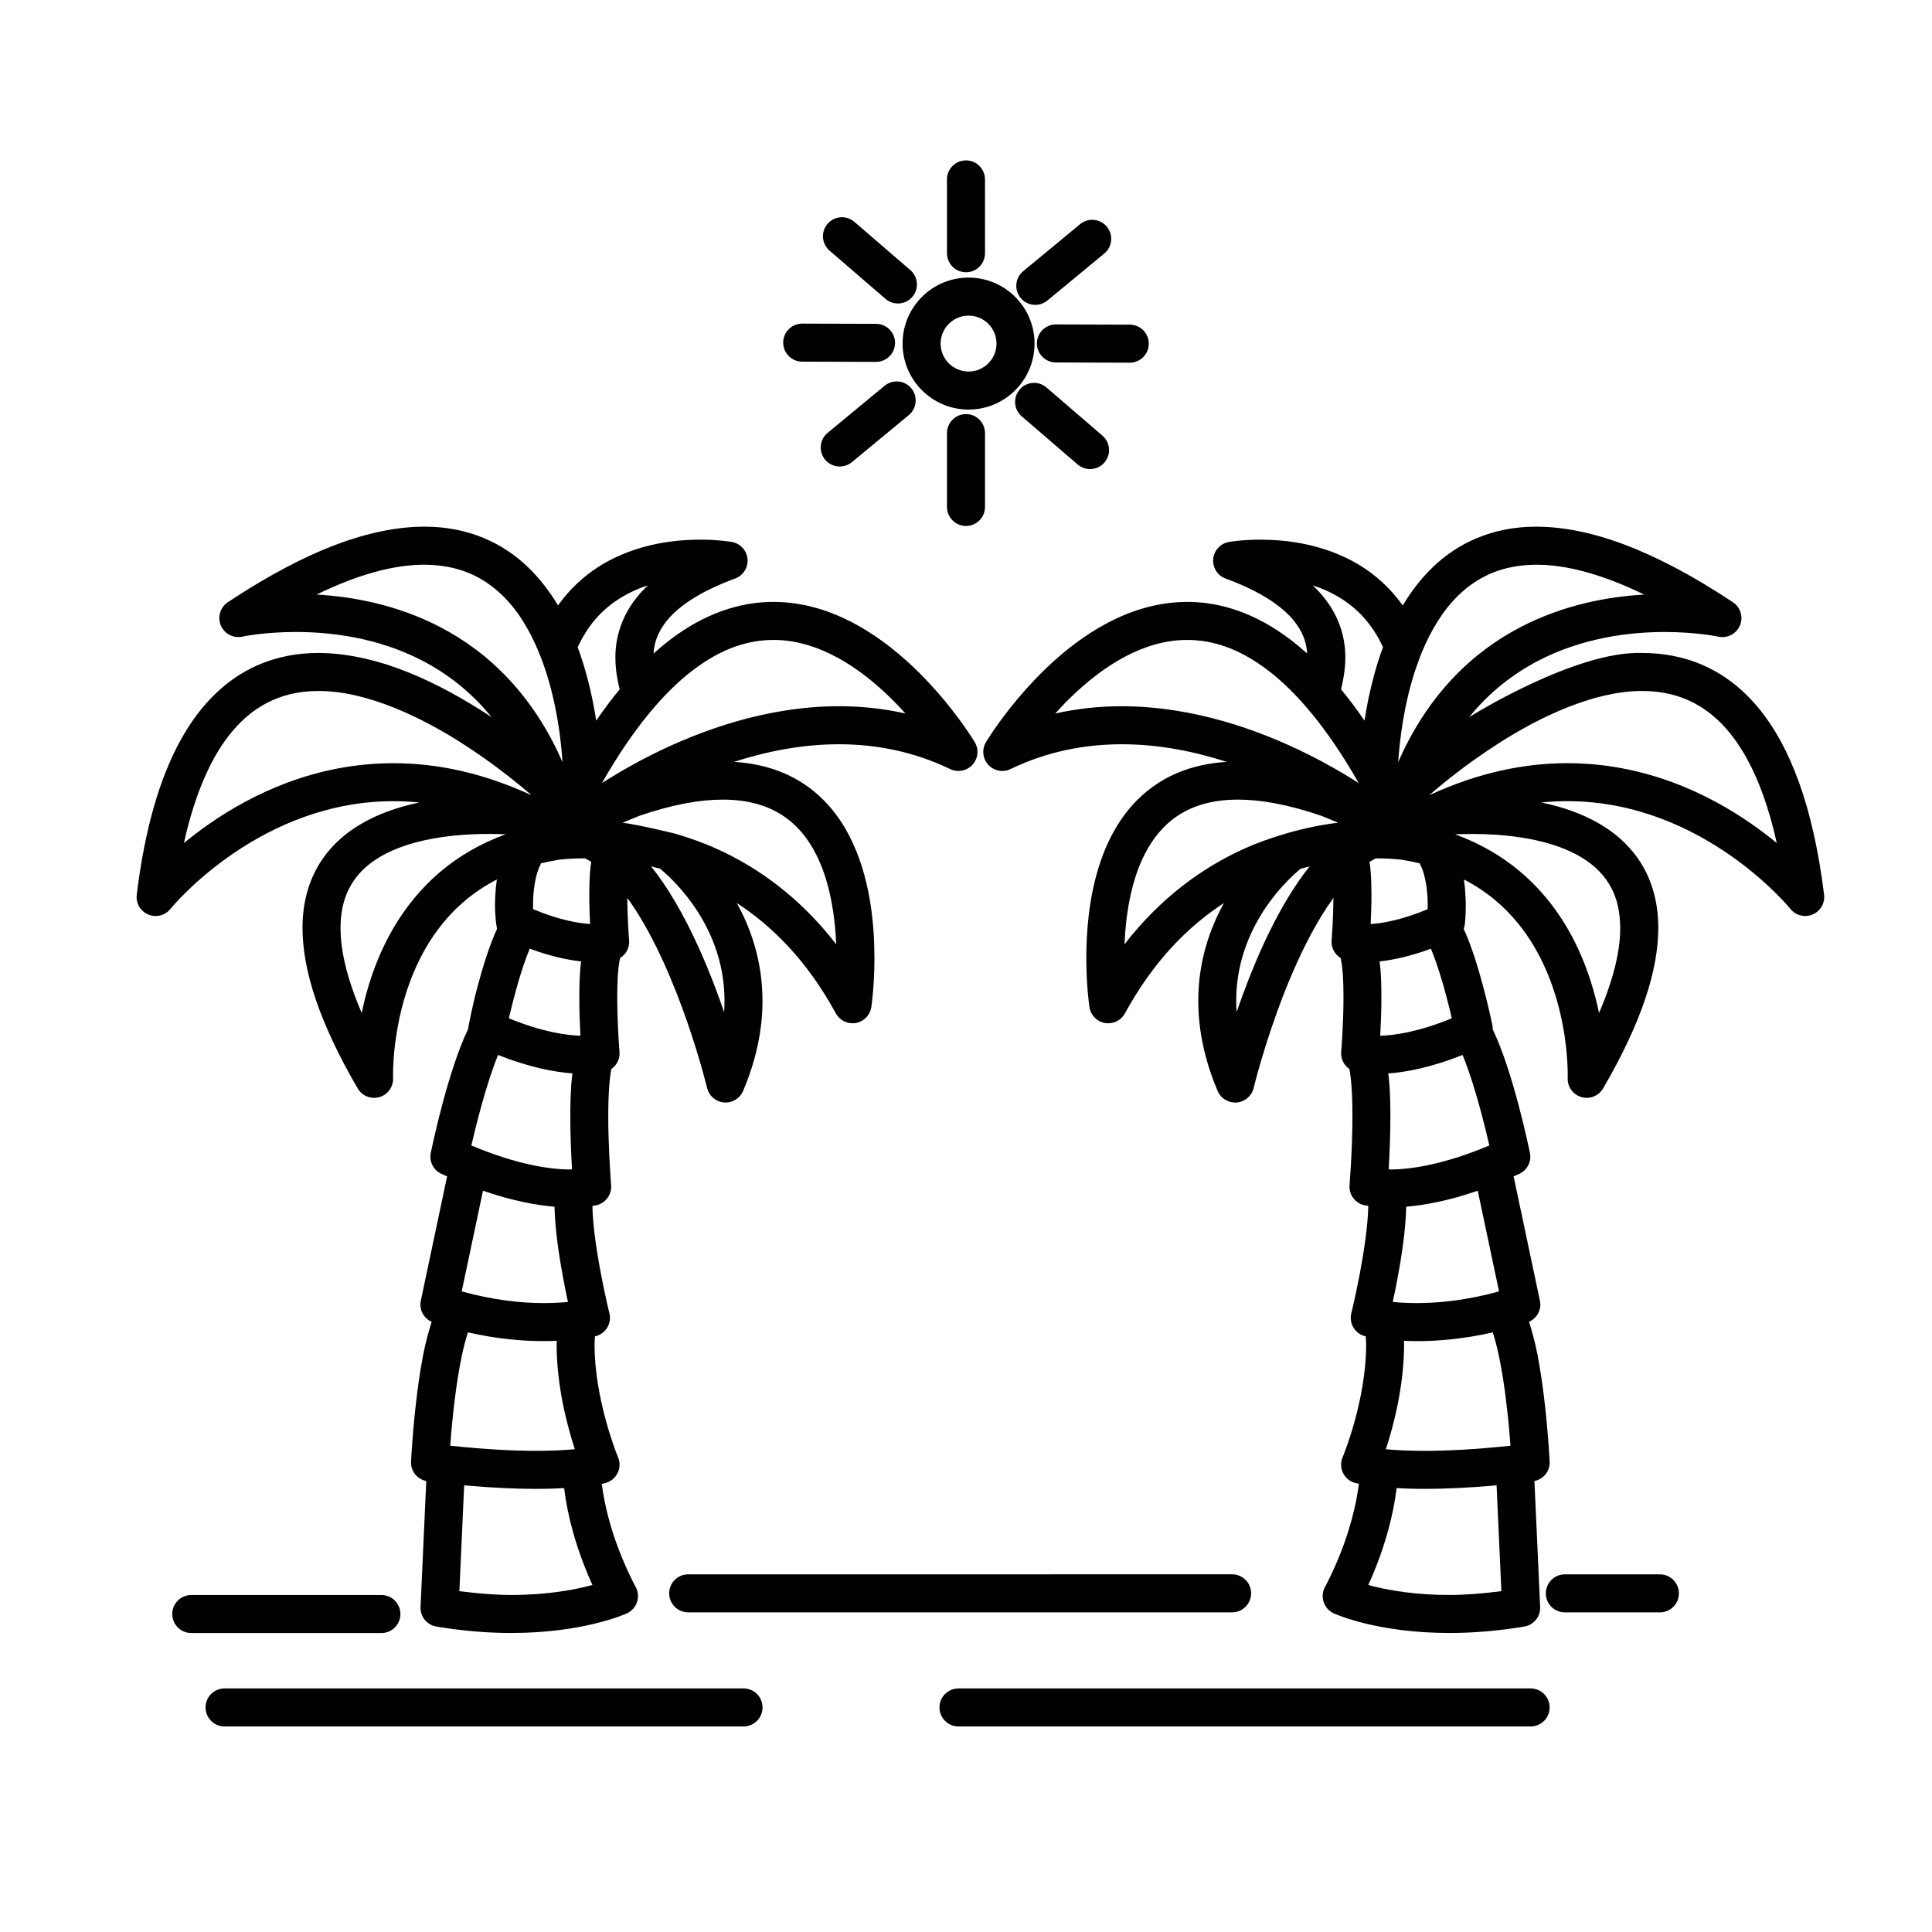
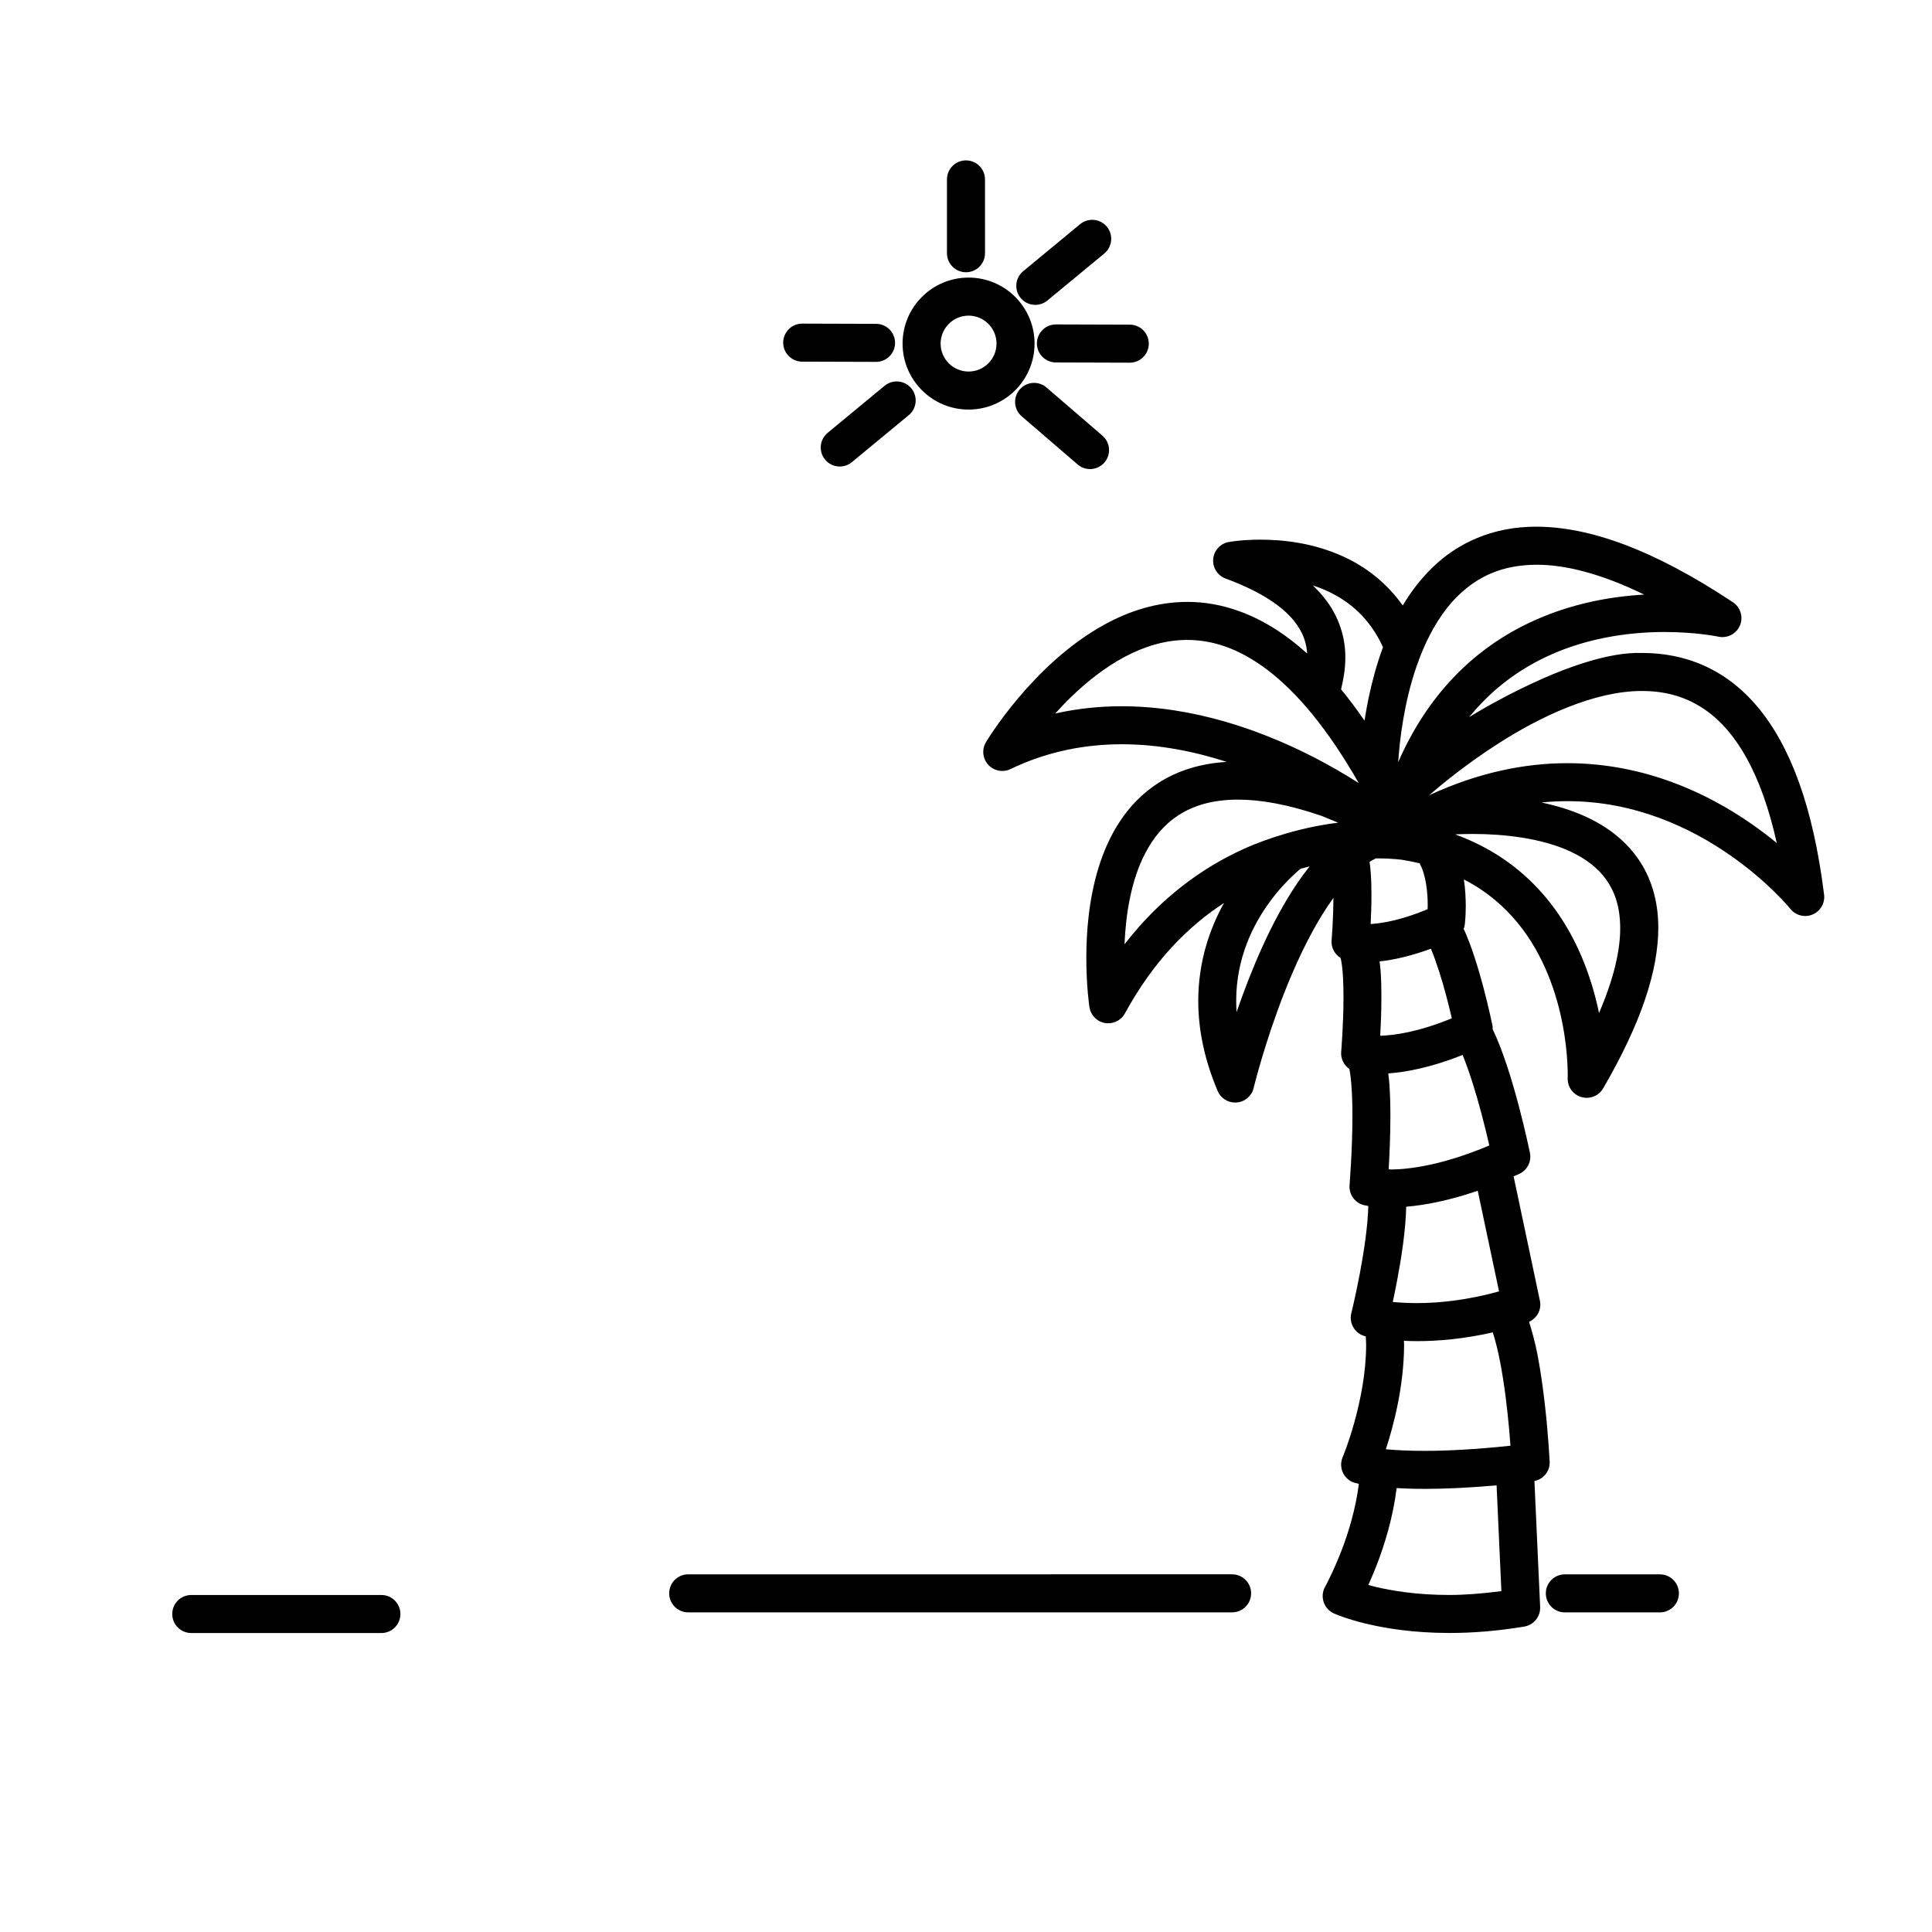
<svg xmlns="http://www.w3.org/2000/svg" fill="#000000" width="800px" height="800px" version="1.1" viewBox="144 144 512 512">
  <g>
    <path d="m609.89 331.47c-4.266-5.129-9.18-8.805-14.426-11.125-5.234-2.328-10.75-3.301-16.219-3.301h-0.02c-17.695-0.645-45.516 16.762-45.875 17.004 5.508-6.793 11.793-11.531 18.285-14.934 11.664-6.086 24.168-7.629 33.492-7.629h0.07c4.301 0 7.914 0.324 10.414 0.637 1.254 0.156 2.227 0.316 2.871 0.43l0.715 0.133 0.16 0.031 0.02 0.004c0.359 0.082 0.727 0.117 1.078 0.117 1.988 0 3.844-1.184 4.644-3.066 0.945-2.227 0.16-4.828-1.848-6.168-21.305-14.141-38.199-19.996-52.078-20.027h-0.172c-11.539 0-20.789 4.394-27.398 10.828-3.117 3.031-5.707 6.445-7.863 10.051-4.394-6.172-9.992-10.34-15.645-12.918-8.102-3.738-16.258-4.519-22.066-4.523-4.914 0-8.176 0.578-8.398 0.621-2.227 0.402-3.926 2.262-4.121 4.519-0.195 2.258 1.152 4.383 3.281 5.164 9.793 3.598 15.195 7.613 18.078 11.148 2.535 3.148 3.359 5.953 3.535 8.723-1.41-1.273-2.828-2.453-4.242-3.543-9.219-7.082-18.641-10.137-27.441-10.137h-0.09c-8.113 0-15.547 2.492-22.012 6.047-9.715 5.356-17.41 13.094-22.809 19.48-5.379 6.398-8.43 11.48-8.523 11.648-1.137 1.91-0.891 4.344 0.605 5.984 0.973 1.066 2.336 1.641 3.723 1.641 0.734 0 1.48-0.16 2.176-0.5 9.859-4.731 19.816-6.57 29.492-6.574h0.07c9.766 0 19.227 1.918 27.746 4.672-7.168 0.422-13.262 2.434-18.184 5.621-8.434 5.445-13.16 13.906-15.773 22.344-2.625 8.484-3.254 17.16-3.258 24 0 7.547 0.797 12.852 0.828 13.023 0.316 2.137 1.98 3.84 4.106 4.211 0.293 0.051 0.578 0.074 0.871 0.074 1.82 0 3.535-0.992 4.43-2.629 7.617-13.98 16.871-23.148 26.25-29.246-3.777 6.805-6.82 15.531-6.82 25.941 0 7.269 1.5 15.301 5.141 23.875 0.797 1.867 2.625 3.066 4.641 3.066 0.137 0 0.277-0.004 0.418-0.016 2.168-0.18 3.977-1.734 4.484-3.848l0.137-0.562c0.73-2.891 4.316-16.488 10.27-30.219 2.969-6.856 6.531-13.738 10.488-19.246 0.086-0.121 0.172-0.242 0.25-0.359-0.02 2.711-0.125 5.422-0.242 7.5-0.066 1.145-0.125 2.098-0.176 2.754-0.047 0.664-0.082 1.02-0.074 1.02-0.16 1.926 0.812 3.688 2.383 4.66 0.238 0.902 0.457 2.43 0.578 4.223 0.133 1.855 0.191 3.988 0.191 6.144 0 3.578-0.152 7.227-0.309 9.961-0.074 1.367-0.145 2.508-0.207 3.301-0.055 0.797-0.098 1.223-0.098 1.23-0.152 1.84 0.715 3.559 2.172 4.555 0.238 1.219 0.438 2.84 0.562 4.656 0.176 2.367 0.246 5.066 0.246 7.801 0 4.523-0.191 9.133-0.383 12.586-0.098 1.734-0.191 3.176-0.266 4.176-0.07 1.004-0.109 1.559-0.109 1.559-0.207 2.438 1.371 4.672 3.738 5.297 0.137 0.035 0.605 0.133 1.223 0.238-0.09 5.019-1.129 12.027-2.215 17.758-0.574 3.023-1.148 5.703-1.578 7.621-0.211 0.957-0.395 1.727-0.52 2.254-0.125 0.523-0.188 0.789-0.188 0.789-0.324 1.309-0.109 2.676 0.59 3.828 0.699 1.152 1.82 1.965 3.129 2.277 0.012 0.004 0.086 0.02 0.109 0.023 0.031 0.719 0.105 1.422 0.105 2.144 0.012 7.406-1.547 14.988-3.125 20.637-0.785 2.832-1.578 5.18-2.168 6.805-0.293 0.812-0.535 1.441-0.699 1.859l-0.188 0.465-0.051 0.121c-0.57 1.344-0.523 2.863 0.109 4.172 0.641 1.316 1.809 2.277 3.223 2.656 0.098 0.023 0.453 0.109 0.969 0.223-0.801 6.473-2.734 12.93-4.684 17.91-1.117 2.867-2.207 5.25-3.004 6.898-0.398 0.828-0.727 1.465-0.945 1.891l-0.25 0.473-0.07 0.125c-0.68 1.223-0.82 2.684-0.383 4.019s1.41 2.422 2.684 3.012c0.504 0.23 11.562 5.199 30.656 5.199 5.883 0 12.52-0.473 19.836-1.699 2.519-0.422 4.316-2.644 4.203-5.199l-1.516-33.367c2.414-0.5 4.152-2.621 4.035-5.117-0.004-0.07-0.328-6.902-1.281-15.281-0.48-4.191-1.109-8.766-1.949-13.121-0.605-3.102-1.367-5.977-2.231-8.676 2.125-0.969 3.375-3.246 2.883-5.57l-6.977-32.984c0.516-0.227 0.988-0.414 1.512-0.656 2.125-0.988 3.285-3.289 2.816-5.582-0.016-0.059-1.18-5.742-3.043-12.785-1.77-6.606-4.066-14.199-6.848-20-0.004-0.309 0.035-0.605-0.031-0.918-0.012-0.059-0.945-4.602-2.434-10.238-1.355-5.043-3.078-10.781-5.203-15.426 0.145-0.387 0.258-0.797 0.309-1.219 0.016-0.141 0.246-2.117 0.246-4.988-0.02-1.961-0.117-4.336-0.5-6.863 0.004 0 0.012 0.004 0.016 0.004 3.082 1.586 5.801 3.426 8.219 5.43 8.969 7.461 13.844 17.578 16.438 26.695 2.594 9.098 2.852 17.059 2.848 19.629l-0.004 0.691-0.004 0.156v0.02c-0.102 2.309 1.395 4.394 3.621 5.043 0.469 0.137 0.941 0.203 1.406 0.203 1.762 0 3.441-0.926 4.359-2.5 10.23-17.594 14.594-31.309 14.621-42.512 0.02-7.406-2.031-13.707-5.527-18.602-5.262-7.375-13.227-11.371-21.16-13.613-1.426-0.402-2.852-0.746-4.281-1.047 2.352-0.238 4.648-0.348 6.891-0.348h0.031c17.906 0 32.676 7.09 43.062 14.312 5.18 3.602 9.234 7.227 11.961 9.914 1.367 1.344 2.402 2.453 3.078 3.215l0.746 0.863 0.172 0.207 0.035 0.039c0.977 1.219 2.434 1.883 3.926 1.883 0.66 0 1.324-0.125 1.961-0.398 2.074-0.875 3.316-3.023 3.043-5.254-2.922-23.488-8.973-39.328-17.512-49.629zm-90.469-10.938c0.312-0.898 0.641-1.789 0.984-2.676 0.141-0.359 0.289-0.711 0.43-1.062 2.383-5.758 5.594-11.117 9.766-15.129 5.109-4.856 11.418-7.961 20.574-8.004h0.098c7.418 0 16.82 2.238 28.449 7.91-9.602 0.543-21.312 2.672-32.742 8.609-12.531 6.484-24.57 17.734-32.449 35.816 0.375-5.644 1.508-15.738 4.891-25.465zm-5.484 51.148c0.586 0.051 1.027 0.102 1.309 0.133l0.301 0.039 0.047 0.004c1.598 0.262 3.129 0.574 4.606 0.926 0.023 0.004 0.047 0.016 0.07 0.02 0.047 0.105 0.039 0.223 0.098 0.328 1.477 2.699 2.031 7.496 1.988 10.812 0 0.367-0.012 0.68-0.02 1.008-6.84 2.848-11.895 3.727-15.098 3.93 0.109-2.242 0.211-4.957 0.211-7.734 0-1.969-0.051-3.953-0.188-5.824-0.074-1.012-0.176-1.984-0.316-2.926 0.004 0 0.004-0.004 0.012-0.004 0.555-0.348 1.109-0.648 1.652-0.91h0.195 0.039c2.184-0.004 3.93 0.098 5.094 0.199zm-4.059 29.699c-0.07-0.898-0.16-1.75-0.273-2.594 3.562-0.383 8.137-1.355 13.602-3.367 1.484 3.543 3.008 8.449 4.125 12.73 0.574 2.172 1.039 4.09 1.41 5.715-8.855 3.633-15.191 4.508-18.965 4.625 0.152-2.832 0.309-6.504 0.309-10.23 0.008-2.328-0.051-4.684-0.207-6.879zm-21.871-23.648c-7.133 10.43-12.43 23.375-16.062 33.816-0.082 0.23-0.156 0.457-0.238 0.684-0.07-1.008-0.105-2-0.105-2.977 0-11.27 4.402-20.129 8.922-26.293 2.254-3.074 4.516-5.441 6.188-7.008 0.836-0.785 1.527-1.367 1.984-1.742h0.004c0.797-0.215 1.582-0.418 2.367-0.609-1.059 1.316-2.074 2.703-3.059 4.129zm-2.863-12.941c-0.191 0.051-0.379 0.105-0.57 0.176-3.602 1.055-7.32 2.344-11.145 4.086-10.66 4.848-21.809 12.762-31.418 25.191 0.301-7.684 1.703-16.895 5.453-24.066 2.172-4.191 5.039-7.68 8.902-10.172 3.875-2.484 8.836-4.09 15.703-4.102h0.016c5.93 0 13.25 1.254 22.148 4.312l4.394 1.805c-4.066 0.492-8.652 1.387-13.484 2.769zm5.363-20.957c-12.645-6.277-30.023-12.652-49.227-12.672h-0.035c-5.742 0-11.648 0.586-17.598 1.926 1.293-1.441 2.699-2.918 4.207-4.375 4.086-3.965 8.902-7.809 14.125-10.602 5.234-2.797 10.816-4.527 16.656-4.527 6.551 0.02 13.582 2.106 21.406 8.066 7.543 5.769 15.707 15.262 24.035 29.871-3.465-2.219-8.074-4.949-13.57-7.688zm15.102-8.859c-2.066-3.008-4.137-5.769-6.219-8.293 0.543-2.231 1.133-5.113 1.137-8.418 0.035-4.875-1.414-10.793-5.856-16.168-0.82-1.004-1.738-1.984-2.75-2.949 1.328 0.422 2.644 0.938 3.945 1.535 5.762 2.711 11.047 7.019 14.645 14.828-1.719 4.641-2.941 9.289-3.848 13.602-0.418 2.035-0.766 4.004-1.055 5.863zm22.508 231.71c-8.664 0-15.402-1.129-19.91-2.227-0.605-0.145-1.062-0.289-1.586-0.43 0.68-1.508 1.43-3.246 2.207-5.231 2.141-5.527 4.344-12.715 5.297-20.434 2.168 0.117 4.637 0.203 7.512 0.203 5.109 0 11.43-0.262 18.973-0.938l1.273 28.043c-4.969 0.641-9.652 1.012-13.766 1.012zm15.832-43.77c0.141 1.586 0.25 2.969 0.344 4.219-9.352 0.988-16.918 1.359-22.672 1.359-4.422 0-7.836-0.191-10.352-0.43 2.051-6.277 4.801-16.711 4.832-27.766 0-0.316-0.047-0.645-0.051-0.969 1.113 0.051 2.273 0.086 3.531 0.086 5.473 0 12.34-0.57 20.02-2.316 0.711 2.176 1.375 4.891 1.941 7.801 1.16 5.965 1.938 12.762 2.406 18.016zm-2.688-36.684c-8.43 2.344-15.957 3.102-21.676 3.102-2.551 0-4.719-0.133-6.488-0.301 0.363-1.684 0.766-3.648 1.176-5.805 1.133-6.031 2.262-13.281 2.387-19.434 4.867-0.414 11.191-1.559 18.957-4.242zm-4.609-46.93c0.848 3.184 1.535 6.074 2.035 8.258-12.332 5.203-21.07 6.312-26 6.375-0.215-0.059-0.449-0.031-0.676-0.055 0.215-3.668 0.457-8.848 0.457-14.125 0-2.902-0.074-5.812-0.273-8.535-0.07-0.957-0.18-1.855-0.289-2.754 4.769-0.344 11.387-1.578 19.699-4.887 1.848 4.5 3.68 10.508 5.047 15.723zm23.664-69.574c3.93 1.848 7.148 4.277 9.387 7.438 2.227 3.168 3.648 7.141 3.668 12.773 0.02 5.715-1.578 13.156-5.613 22.516-1.055-5.113-2.742-10.902-5.426-16.766-3.367-7.324-8.359-14.777-15.723-20.906-4.68-3.91-10.316-7.246-16.984-9.672 1.352-0.059 2.852-0.102 4.469-0.102h0.02 0.293c7.828-0.008 18.176 1.047 25.91 4.719zm47.895-7.356c-11.477-7.992-28.203-16.113-48.84-16.121h-0.039c-11.238 0-23.578 2.453-36.613 8.516 3.238-2.816 9.93-8.348 18.324-13.707 11.23-7.231 25.574-13.941 37.992-13.941h0.191c4.301 0 8.348 0.75 12.148 2.434 5.68 2.539 10.992 7.184 15.613 15.559 3.098 5.644 5.809 12.977 7.879 22.305-1.98-1.633-4.203-3.336-6.656-5.043z" />
-     <path d="m206.14 369.96c10.328-6.988 24.727-13.637 42.082-13.637h0.02c2.242 0 4.535 0.109 6.887 0.344-4.086 0.855-8.207 2.117-12.113 3.934-5.078 2.383-9.836 5.82-13.32 10.727-3.492 4.898-5.547 11.199-5.527 18.605 0.023 11.203 4.394 24.918 14.625 42.512 0.918 1.578 2.602 2.5 4.352 2.5 0.469 0 0.945-0.066 1.41-0.203 2.215-0.648 3.715-2.734 3.617-5.047v-0.02c0-0.09-0.012-0.379-0.012-0.84-0.02-3.441 0.488-16.445 6.266-28.949 2.887-6.262 7.031-12.391 13.02-17.375 2.414-2.004 5.129-3.84 8.211-5.43 0.004 0 0.016-0.004 0.02-0.012-0.379 2.523-0.48 4.902-0.5 6.856 0 2.875 0.406 5.824 0.555 6.207-2.133 4.644-3.859 10.387-5.211 15.434-1.492 5.637-2.457 10.848-2.469 11.16-2.785 5.801-5.078 13.395-6.848 19.996-1.863 7.043-3.031 12.727-3.043 12.785-0.473 2.293 0.691 4.594 2.816 5.582 0.523 0.242 0.996 0.43 1.512 0.656l-6.973 32.984c-0.492 2.332 0.754 4.606 2.883 5.566-0.871 2.707-1.633 5.578-2.238 8.68-2.516 13.012-3.219 28.273-3.231 28.398-0.117 2.5 1.621 4.621 4.035 5.117l-1.516 33.367c-0.117 2.555 1.684 4.777 4.203 5.199 7.316 1.223 13.949 1.699 19.828 1.699 19.098 0 30.152-4.969 30.656-5.199 1.273-0.586 2.254-1.676 2.691-3.012 0.438-1.336 0.297-2.797-0.383-4.019l-0.07-0.125c-0.406-0.754-2.519-4.762-4.621-10.359-1.809-4.805-3.527-10.801-4.273-16.812 0.523-0.105 0.887-0.195 0.984-0.223 1.406-0.379 2.578-1.344 3.219-2.656 0.641-1.309 0.68-2.832 0.109-4.172l-0.051-0.121c-0.629-1.461-6.219-15.852-6.176-29.762 0-0.727 0.074-1.426 0.105-2.144 0.031-0.004 0.102-0.02 0.109-0.023 1.309-0.316 2.43-1.129 3.129-2.277 0.699-1.148 0.91-2.519 0.59-3.828 0 0-0.066-0.266-0.191-0.789-0.434-1.832-1.535-6.66-2.519-12.191-0.938-5.219-1.719-11.09-1.793-15.441 0.621-0.105 1.082-0.203 1.219-0.238 2.367-0.625 3.945-2.852 3.742-5.297 0 0-0.047-0.551-0.117-1.551-0.211-3.008-0.645-9.957-0.645-16.738 0-2.734 0.07-5.445 0.246-7.82 0.125-1.812 0.332-3.445 0.57-4.664 1.457-0.996 2.316-2.715 2.168-4.559 0 0-0.035-0.43-0.098-1.223-0.172-2.383-0.516-7.894-0.508-13.262 0-2.16 0.055-4.293 0.191-6.144 0.125-1.793 0.348-3.32 0.578-4.223 1.57-0.977 2.539-2.734 2.383-4.66 0 0-0.031-0.352-0.074-1.02-0.137-1.863-0.387-6.062-0.418-10.262 0.348 0.48 0.695 0.977 1.043 1.477 6.266 9.109 11.402 21.453 14.848 31.418 1.727 4.984 3.055 9.387 3.941 12.523 0.441 1.57 1.324 4.961 1.324 4.961 0.508 2.117 2.312 3.668 4.484 3.844 0.141 0.016 0.281 0.02 0.418 0.02 2.004 0 3.844-1.199 4.637-3.066 3.637-8.574 5.141-16.605 5.141-23.875 0-10.41-3.043-19.141-6.816-25.941 9.375 6.098 18.633 15.266 26.25 29.246 0.891 1.637 2.606 2.629 4.43 2.629 0.289 0 0.578-0.023 0.867-0.074 2.125-0.371 3.785-2.074 4.109-4.211 0.023-0.172 0.828-5.477 0.828-13.023-0.023-9.113-1.094-21.52-6.641-32.328-2.785-5.391-6.793-10.402-12.395-14.012-4.926-3.188-11.023-5.199-18.188-5.621 8.52-2.75 17.992-4.672 27.75-4.672h0.066c9.672 0.004 19.629 1.844 29.488 6.574 0.695 0.332 1.441 0.5 2.18 0.5 1.387 0 2.746-0.57 3.723-1.641 1.496-1.641 1.742-4.074 0.605-5.984-0.137-0.215-5.488-9.184-14.68-18.348-4.606-4.578-10.176-9.215-16.656-12.781-6.465-3.559-13.898-6.047-22.012-6.047h-0.09c-8.801 0-18.223 3.055-27.441 10.137-1.414 1.09-2.836 2.266-4.246 3.543 0.18-2.766 1.004-5.57 3.543-8.727 2.883-3.535 8.281-7.551 18.078-11.148 2.125-0.781 3.477-2.906 3.281-5.164-0.195-2.258-1.895-4.117-4.125-4.519-0.215-0.035-3.488-0.621-8.398-0.621-5.809 0.004-13.961 0.789-22.062 4.523-5.652 2.578-11.25 6.746-15.637 12.918-2.156-3.613-4.742-7.031-7.863-10.051-6.609-6.434-15.859-10.828-27.398-10.828h-0.172c-13.879 0.023-30.77 5.883-52.074 20.027-2.016 1.34-2.797 3.941-1.848 6.168 0.801 1.891 2.656 3.066 4.641 3.066 0.359 0 0.715-0.039 1.074-0.117l0.02-0.004c0.465-0.102 6.086-1.23 14.148-1.23h0.02 0.066c9.332 0 21.828 1.543 33.492 7.629 6.488 3.402 12.777 8.141 18.285 14.934-0.367-0.246-0.742-0.488-1.117-0.734-12.273-7.941-28.344-16.191-44.762-16.27h-0.02c-5.461 0-10.977 0.973-16.219 3.301-7.883 3.481-14.938 10.016-20.355 19.922-5.438 9.914-9.391 23.199-11.562 40.84-0.273 2.238 0.969 4.383 3.043 5.254 0.637 0.266 1.301 0.398 1.961 0.398 1.492 0 2.949-0.664 3.926-1.883l0.035-0.039c0.512-0.637 6.621-7.898 16.938-14.871zm54.867 4.809c-11.055 9.219-16.73 21.312-19.684 31.676-0.59 2.074-1.066 4.086-1.465 6-4.031-9.355-5.633-16.801-5.613-22.512 0.016-5.637 1.441-9.602 3.668-12.777 3.32-4.727 9.008-7.871 15.68-9.742 6.594-1.867 13.934-2.414 19.82-2.414h0.098 0.004c1.617 0 3.125 0.039 4.481 0.102-6.668 2.422-12.309 5.762-16.988 9.668zm10.656 61.953c1.25-4.523 2.793-9.371 4.332-13.148 8.312 3.305 14.93 4.539 19.703 4.887-0.105 0.906-0.211 1.805-0.289 2.769-0.195 2.719-0.266 5.644-0.273 8.551 0 5.269 0.238 10.438 0.453 14.098-0.223 0.023-0.453 0-0.672 0.055-4.934-0.059-13.668-1.16-26.008-6.375 0.648-2.766 1.59-6.668 2.754-10.836zm26.156-18.238c-3.777-0.117-10.105-0.992-18.965-4.625 0.492-2.125 1.152-4.828 1.969-7.758 1.027-3.723 2.309-7.707 3.559-10.691 5.473 2.016 10.055 2.992 13.617 3.375-0.105 0.84-0.203 1.688-0.266 2.59-0.16 2.203-0.215 4.543-0.215 6.879 0 3.727 0.145 7.398 0.301 10.23zm-25.824 41.074c7.773 2.68 14.098 3.824 18.957 4.238 0.121 6.156 1.254 13.406 2.387 19.434 0.406 2.16 0.816 4.125 1.176 5.805-1.762 0.168-3.949 0.301-6.488 0.301-5.715 0-13.246-0.762-21.668-3.102zm-7.391 54.613c0.465-3.617 1.047-7.367 1.758-10.75 0.488-2.359 1.055-4.519 1.648-6.328 7.68 1.75 14.547 2.316 20.016 2.316 1.258 0 2.418-0.035 3.531-0.086-0.004 0.324-0.051 0.648-0.051 0.969 0.031 11.047 2.781 21.484 4.828 27.766-2.519 0.23-5.898 0.43-10.344 0.43-5.754 0-13.32-0.367-22.672-1.359 0.242-3.312 0.652-8 1.285-12.957zm14.887 52.512c-4.117 0-8.797-0.371-13.754-1.008l1.273-28.043c7.543 0.676 13.863 0.938 18.973 0.938 2.875 0 5.344-0.086 7.512-0.203 0.945 7.715 3.148 14.906 5.297 20.434 0.777 1.988 1.523 3.727 2.203 5.231-4.434 1.211-11.688 2.652-21.504 2.652zm56.406-154.45c-1.258-3.672-2.734-7.672-4.43-11.777-3.18-7.703-7.098-15.77-11.863-22.727-0.984-1.422-2-2.805-3.059-4.133 0.781 0.188 1.57 0.387 2.371 0.609 1.438 1.176 5.078 4.394 8.59 9.336 4.367 6.144 8.5 14.785 8.5 25.715-0.008 0.969-0.039 1.965-0.109 2.977zm15.348-52.227c5.773 3.707 9.41 9.789 11.609 16.863 1.777 5.707 2.523 11.926 2.742 17.367-9.609-12.43-20.758-20.34-31.418-25.184-3.82-1.742-7.543-3.027-11.145-4.086-0.191-0.07-9.984-2.453-14.055-2.941l4.394-1.805c8.902-3.062 16.223-4.312 22.152-4.312h0.016c6.867 0.004 11.832 1.613 15.703 4.098zm-23.676-38.355c7.82-5.961 14.855-8.047 21.406-8.066 6.019 0 11.777 1.848 17.156 4.801 6.953 3.809 13.129 9.477 17.828 14.695-5.953-1.34-11.859-1.926-17.602-1.926h-0.031c-19.199 0.016-36.582 6.394-49.227 12.672-5.496 2.734-10.105 5.465-13.574 7.691 8.336-14.609 16.504-24.102 24.043-29.867zm-15.828-20.969c1.293-0.605 2.621-1.113 3.945-1.535-1.012 0.961-1.926 1.945-2.746 2.949-4.438 5.379-5.891 11.297-5.856 16.172 0 3.305 0.59 6.188 1.133 8.414-2.082 2.523-4.152 5.285-6.219 8.293-0.82-5.316-2.141-11.496-4.289-17.734-0.203-0.574-0.406-1.148-0.621-1.723 3.606-7.82 8.891-12.125 14.652-14.836zm-12.969 70.793h0.039 0.203c0.543 0.262 1.098 0.562 1.652 0.91 0 0 0.004 0.004 0.012 0.004-0.141 0.945-0.246 1.914-0.324 2.938-0.137 1.875-0.188 3.859-0.188 5.828 0 2.769 0.102 5.477 0.211 7.719-3.199-0.207-8.254-1.082-15.098-3.93-0.004-0.324-0.016-0.648-0.016-1.012-0.039-3.316 0.516-8.105 1.984-10.809 0.055-0.105 0.047-0.215 0.098-0.324 0.023-0.004 0.047-0.016 0.07-0.02 1.473-0.352 3.008-0.664 4.606-0.926 0.246-0.035 2.75-0.383 6.75-0.379zm-38.137-61.297c-11.426-5.941-23.141-8.066-32.742-8.609 11.633-5.672 21.039-7.91 28.449-7.91h0.098c9.16 0.047 15.469 3.148 20.57 8.004 4.195 4 7.402 9.41 9.785 15.195 0.098 0.328 0.223 0.645 0.383 0.945 1.742 4.418 3.019 9.023 3.898 13.352 1.234 5.918 1.773 11.281 2.004 14.848-7.875-18.09-19.91-29.344-32.445-35.824zm-55.168 27.746c3.375-4.047 6.973-6.676 10.77-8.367 3.797-1.684 7.848-2.43 12.148-2.434h0.207c12.816 0 27.68 7.164 39.055 14.637 5.734 3.734 10.605 7.492 14.027 10.297 1.285 1.055 2.363 1.969 3.203 2.707-13.027-6.062-25.363-8.504-36.602-8.504h-0.039c-20.641 0.004-37.363 8.125-48.844 16.117-2.453 1.707-4.676 3.414-6.656 5.043 3.098-13.934 7.633-23.41 12.73-29.496z" />
    <path d="m250.11 571.73c0-2.785-2.258-5.039-5.039-5.039h-50.383c-2.781 0-5.039 2.254-5.039 5.039 0 2.785 2.258 5.039 5.039 5.039h50.383c2.785 0 5.039-2.254 5.039-5.039z" />
    <path d="m321.34 566.25c0 2.785 2.258 5.039 5.039 5.039h144.14c2.785 0 5.039-2.254 5.039-5.039s-2.254-5.039-5.039-5.039l-144.14 0.004c-2.781 0-5.039 2.25-5.039 5.035z" />
    <path d="m583.89 561.22h-25.191c-2.785 0-5.039 2.254-5.039 5.039 0 2.785 2.254 5.039 5.039 5.039h25.191c2.785 0 5.039-2.254 5.039-5.039-0.004-2.789-2.254-5.039-5.039-5.039z" />
-     <path d="m341.04 591.45h-137.53c-2.781 0-5.039 2.254-5.039 5.039s2.258 5.039 5.039 5.039h137.53c2.781 0 5.039-2.254 5.039-5.039s-2.254-5.039-5.039-5.039z" />
-     <path d="m549.63 591.45h-151.62c-2.781 0-5.039 2.254-5.039 5.039s2.258 5.039 5.039 5.039h151.62c2.785 0 5.039-2.254 5.039-5.039s-2.254-5.039-5.039-5.039z" />
    <path d="m400.68 252.54c9.664 0 17.488-7.828 17.488-17.488 0-9.656-7.824-17.48-17.488-17.488-9.656 0.004-17.48 7.824-17.488 17.488 0.012 9.664 7.832 17.484 17.488 17.488zm0-24.895c4.098 0.004 7.402 3.32 7.41 7.41-0.012 4.098-3.316 7.406-7.41 7.41-4.086-0.004-7.402-3.32-7.41-7.41 0.008-4.09 3.324-7.402 7.41-7.41z" />
    <path d="m400 216.15c2.781 0 5.039-2.258 5.039-5.039l-0.004-19.566c0-2.781-2.258-5.039-5.039-5.039s-5.039 2.258-5.039 5.039v19.574c0.004 2.777 2.254 5.031 5.043 5.031z" />
-     <path d="m394.96 258.78v19.566c0 2.781 2.258 5.039 5.039 5.039s5.039-2.258 5.039-5.039v-19.566c0-2.781-2.258-5.039-5.039-5.039s-5.039 2.258-5.039 5.039z" />
    <path d="m421.57 223.64 15.086-12.465c2.144-1.773 2.449-4.949 0.676-7.094-1.773-2.141-4.941-2.445-7.09-0.676l-15.086 12.465c-2.144 1.773-2.449 4.949-0.676 7.094 1.773 2.148 4.945 2.449 7.09 0.676z" />
    <path d="m378.42 246.24-15.086 12.469c-2.144 1.773-2.445 4.949-0.676 7.094 1.773 2.144 4.949 2.445 7.094 0.676l15.086-12.469c2.144-1.773 2.445-4.949 0.676-7.094-1.773-2.148-4.949-2.449-7.094-0.676z" />
    <path d="m414.23 247.22c-1.812 2.106-1.578 5.289 0.527 7.106l14.828 12.766c2.106 1.812 5.289 1.578 7.106-0.527 1.812-2.106 1.578-5.289-0.527-7.106l-14.828-12.766c-2.109-1.82-5.289-1.586-7.106 0.527z" />
-     <path d="m378.66 223.2c2.106 1.82 5.289 1.582 7.106-0.523 1.82-2.106 1.582-5.289-0.523-7.106l-14.82-12.777c-2.106-1.82-5.289-1.582-7.106 0.523-1.82 2.106-1.582 5.289 0.523 7.106z" />
    <path d="m356.58 239.84 19.566 0.059c2.781 0.012 5.043-2.238 5.055-5.023 0.012-2.781-2.238-5.043-5.023-5.055l-19.566-0.059c-2.781-0.012-5.043 2.238-5.055 5.023-0.012 2.785 2.242 5.043 5.023 5.055z" />
    <path d="m418.79 235c-0.012 2.781 2.238 5.043 5.023 5.055l19.574 0.059c2.781 0.012 5.043-2.238 5.055-5.023 0.012-2.781-2.238-5.043-5.023-5.055l-19.574-0.059c-2.777-0.008-5.043 2.238-5.055 5.023z" />
  </g>
</svg>